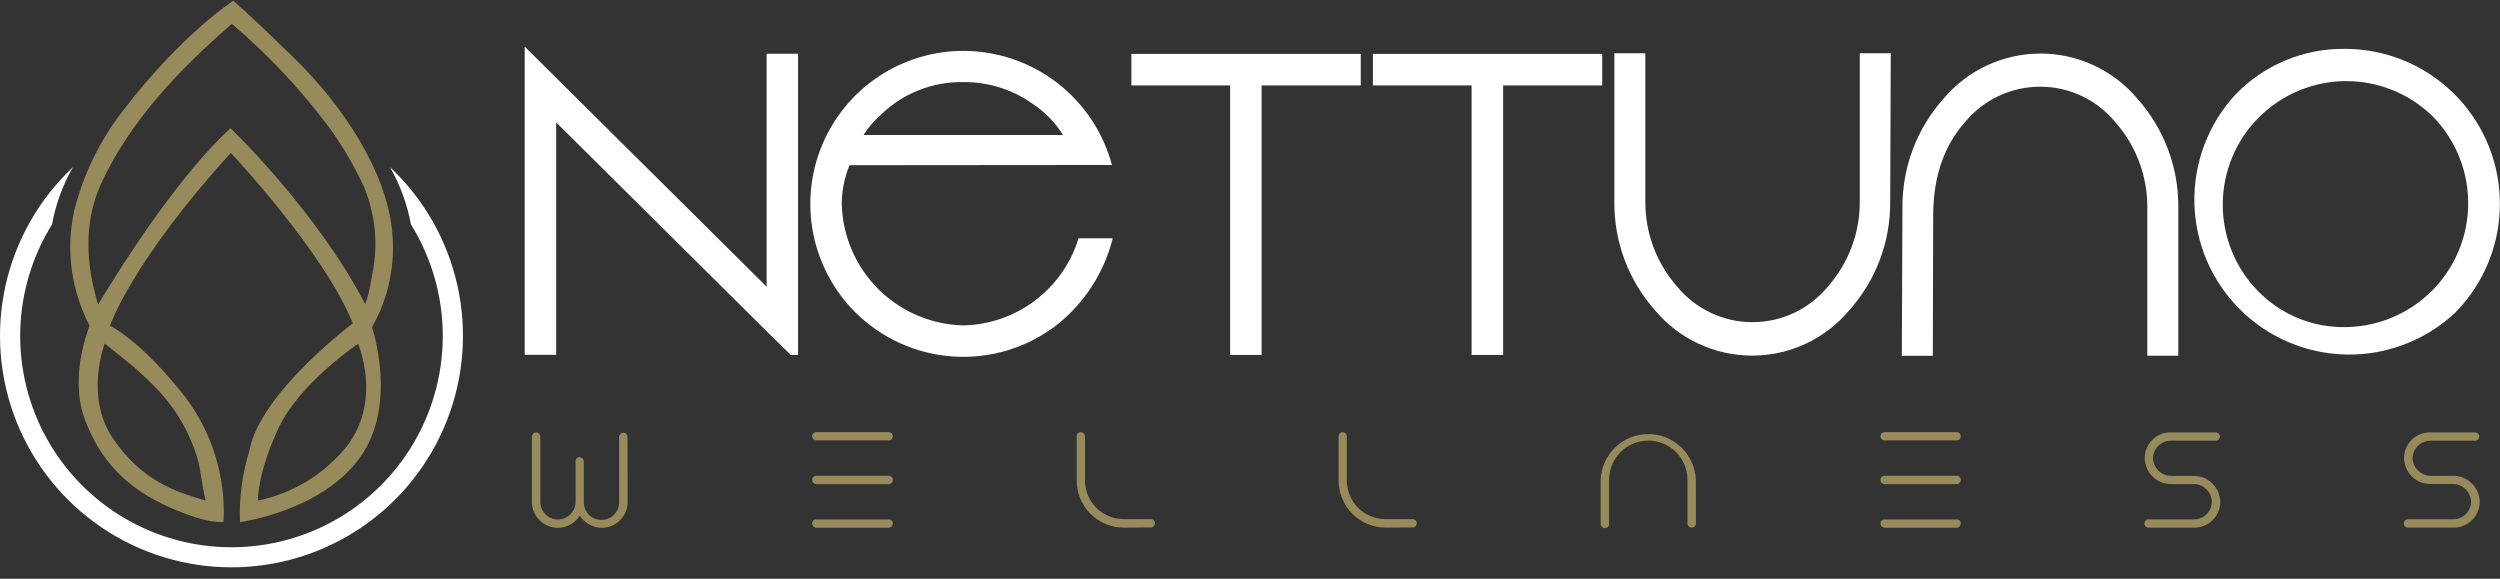
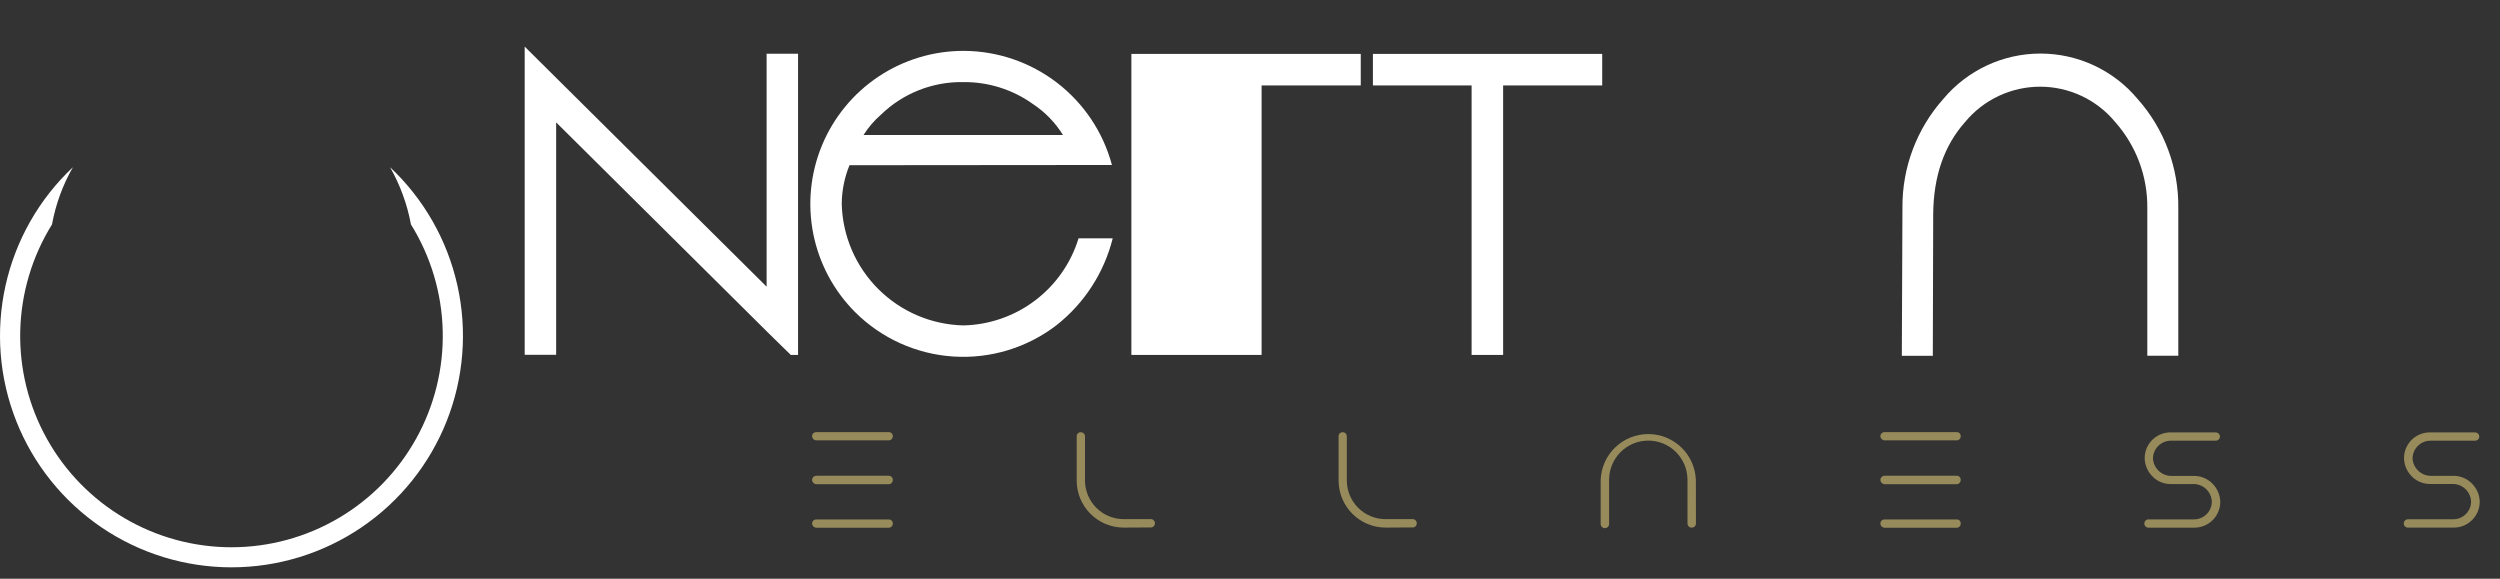
<svg xmlns="http://www.w3.org/2000/svg" width="324" height="75" viewBox="0 0 324 75" fill="none">
  <rect x="0" y="0" width="324" height="75" fill="#333333" stroke="none" />
  <g clip-path="url(#clip0_2_170)">
-     <path d="M81.342 65.042C81.343 65.484 81.257 65.922 81.089 66.331C80.92 66.74 80.672 67.111 80.36 67.424C80.047 67.736 79.676 67.984 79.267 68.152C78.859 68.321 78.421 68.407 77.979 68.406C77.538 68.407 77.102 68.319 76.696 68.147C76.29 67.974 75.924 67.721 75.62 67.402C75.443 67.235 75.285 67.05 75.148 66.85C75.01 67.049 74.852 67.234 74.676 67.402C74.37 67.721 74.002 67.975 73.594 68.147C73.187 68.32 72.749 68.408 72.307 68.406C71.864 68.407 71.426 68.321 71.017 68.153C70.608 67.984 70.236 67.737 69.922 67.424C69.609 67.112 69.36 66.74 69.191 66.332C69.021 65.923 68.934 65.485 68.934 65.042V56.569C68.944 56.428 69.005 56.295 69.107 56.197C69.209 56.099 69.344 56.042 69.486 56.037C69.628 56.037 69.764 56.093 69.866 56.193C69.967 56.292 70.025 56.427 70.028 56.569V65.073C70.036 65.673 70.279 66.246 70.705 66.668C71.132 67.091 71.707 67.329 72.307 67.331C72.914 67.321 73.493 67.074 73.921 66.642C74.348 66.211 74.591 65.63 74.596 65.022V59.782C74.591 59.711 74.602 59.64 74.627 59.573C74.652 59.507 74.692 59.446 74.742 59.396C74.792 59.346 74.853 59.306 74.919 59.281C74.986 59.256 75.057 59.245 75.128 59.25C75.269 59.25 75.404 59.306 75.504 59.406C75.604 59.505 75.66 59.641 75.66 59.782V65.093C75.66 65.7 75.901 66.282 76.33 66.711C76.76 67.14 77.342 67.382 77.949 67.382C78.556 67.382 79.138 67.14 79.567 66.711C79.997 66.282 80.238 65.7 80.238 65.093V56.62C80.245 56.477 80.307 56.343 80.409 56.245C80.511 56.146 80.648 56.09 80.79 56.087C80.931 56.087 81.066 56.144 81.166 56.243C81.266 56.343 81.322 56.478 81.322 56.62L81.342 65.042Z" fill="#988B5B" />
    <path d="M115.184 57.071H105.798C105.653 57.066 105.515 57.007 105.413 56.904C105.31 56.801 105.25 56.664 105.245 56.519C105.248 56.449 105.264 56.38 105.294 56.317C105.323 56.253 105.364 56.196 105.415 56.149C105.467 56.101 105.527 56.064 105.592 56.04C105.658 56.016 105.728 56.004 105.798 56.007H115.184C115.253 56.004 115.321 56.016 115.385 56.04C115.449 56.065 115.507 56.102 115.556 56.15C115.605 56.198 115.643 56.256 115.669 56.319C115.695 56.383 115.708 56.451 115.706 56.519C115.709 56.59 115.698 56.66 115.673 56.727C115.648 56.793 115.61 56.853 115.561 56.905C115.513 56.956 115.454 56.997 115.39 57.026C115.325 57.055 115.255 57.07 115.184 57.071V57.071ZM115.184 62.754H105.798C105.653 62.744 105.516 62.681 105.415 62.578C105.313 62.474 105.253 62.336 105.245 62.191C105.251 62.048 105.311 61.913 105.414 61.814C105.517 61.715 105.655 61.659 105.798 61.659H115.184C115.254 61.658 115.323 61.671 115.388 61.697C115.453 61.723 115.511 61.763 115.56 61.812C115.609 61.862 115.647 61.922 115.672 61.987C115.698 62.052 115.709 62.121 115.706 62.191C115.709 62.263 115.698 62.334 115.673 62.4C115.648 62.467 115.61 62.528 115.562 62.581C115.513 62.633 115.455 62.675 115.39 62.705C115.326 62.734 115.256 62.751 115.184 62.754V62.754ZM115.184 68.395H105.798C105.651 68.39 105.512 68.329 105.409 68.225C105.307 68.12 105.248 67.98 105.245 67.833C105.248 67.763 105.264 67.695 105.294 67.631C105.323 67.568 105.364 67.51 105.415 67.463C105.467 67.415 105.527 67.378 105.592 67.354C105.658 67.33 105.728 67.319 105.798 67.321H115.184C115.253 67.319 115.321 67.33 115.385 67.355C115.449 67.379 115.507 67.416 115.556 67.465C115.605 67.513 115.643 67.57 115.669 67.633C115.695 67.697 115.708 67.765 115.706 67.833C115.71 67.905 115.7 67.977 115.676 68.044C115.651 68.111 115.614 68.173 115.565 68.226C115.516 68.278 115.457 68.32 115.392 68.349C115.327 68.379 115.256 68.394 115.184 68.395V68.395Z" fill="#988B5B" />
    <path d="M145.643 68.376C144.84 68.377 144.045 68.219 143.304 67.913C142.562 67.606 141.888 67.155 141.321 66.587C140.753 66.019 140.304 65.344 139.998 64.602C139.693 63.86 139.537 63.064 139.539 62.262V56.539C139.538 56.469 139.551 56.4 139.577 56.335C139.604 56.271 139.643 56.212 139.693 56.163C139.743 56.114 139.802 56.076 139.867 56.051C139.932 56.026 140.002 56.014 140.071 56.017C140.141 56.016 140.211 56.028 140.276 56.054C140.341 56.079 140.4 56.117 140.451 56.166C140.501 56.214 140.541 56.272 140.569 56.336C140.597 56.4 140.612 56.469 140.614 56.539V62.262C140.614 63.593 141.142 64.87 142.084 65.811C143.025 66.752 144.302 67.281 145.633 67.281H149.067C149.143 67.271 149.221 67.277 149.296 67.299C149.37 67.321 149.438 67.359 149.497 67.41C149.555 67.461 149.602 67.523 149.634 67.594C149.666 67.664 149.682 67.741 149.682 67.818C149.682 67.896 149.666 67.972 149.634 68.043C149.602 68.113 149.555 68.176 149.497 68.227C149.438 68.278 149.37 68.316 149.296 68.338C149.221 68.36 149.143 68.366 149.067 68.355L145.643 68.376Z" fill="#988B5B" />
    <path d="M179.596 68.376C178.793 68.377 177.997 68.22 177.255 67.913C176.512 67.606 175.838 67.156 175.27 66.588C174.702 66.02 174.252 65.345 173.945 64.603C173.638 63.861 173.481 63.065 173.482 62.262V56.539C173.481 56.469 173.493 56.4 173.52 56.335C173.546 56.271 173.586 56.212 173.635 56.163C173.685 56.114 173.745 56.076 173.81 56.051C173.875 56.026 173.944 56.014 174.014 56.017C174.084 56.016 174.152 56.028 174.217 56.054C174.281 56.08 174.34 56.118 174.39 56.166C174.439 56.215 174.479 56.273 174.506 56.337C174.532 56.401 174.546 56.47 174.546 56.539V62.262C174.546 63.593 175.075 64.87 176.016 65.811C176.958 66.752 178.235 67.281 179.566 67.281H182.999C183.076 67.271 183.154 67.277 183.228 67.299C183.302 67.321 183.371 67.359 183.429 67.41C183.488 67.461 183.534 67.523 183.566 67.594C183.598 67.664 183.615 67.741 183.615 67.818C183.615 67.896 183.598 67.972 183.566 68.043C183.534 68.113 183.488 68.176 183.429 68.227C183.371 68.278 183.302 68.316 183.228 68.338C183.154 68.36 183.076 68.366 182.999 68.355L179.596 68.376Z" fill="#988B5B" />
    <path d="M219.793 67.833C219.794 67.906 219.781 67.978 219.754 68.045C219.726 68.112 219.685 68.173 219.634 68.223C219.582 68.274 219.521 68.314 219.453 68.34C219.385 68.366 219.313 68.378 219.241 68.375C219.169 68.377 219.098 68.364 219.032 68.337C218.965 68.31 218.905 68.27 218.854 68.22C218.804 68.169 218.764 68.109 218.737 68.042C218.71 67.976 218.697 67.905 218.699 67.833V62.181C218.699 60.834 218.163 59.542 217.211 58.589C216.258 57.637 214.966 57.101 213.619 57.101C212.272 57.101 210.98 57.637 210.027 58.589C209.074 59.542 208.539 60.834 208.539 62.181V67.823C208.55 67.901 208.543 67.981 208.521 68.056C208.498 68.132 208.46 68.201 208.408 68.261C208.356 68.32 208.292 68.368 208.22 68.4C208.149 68.433 208.071 68.45 207.992 68.45C207.913 68.45 207.835 68.433 207.763 68.4C207.692 68.368 207.628 68.32 207.576 68.261C207.524 68.201 207.486 68.132 207.463 68.056C207.44 67.981 207.434 67.901 207.445 67.823V62.181C207.509 60.588 208.187 59.082 209.337 57.977C210.487 56.873 212.019 56.256 213.614 56.256C215.208 56.256 216.741 56.873 217.891 57.977C219.041 59.082 219.719 60.588 219.783 62.181L219.793 67.833Z" fill="#988B5B" />
    <path d="M253.595 57.071H244.248C244.104 57.066 243.966 57.007 243.864 56.904C243.761 56.801 243.701 56.664 243.696 56.519C243.699 56.449 243.715 56.381 243.744 56.317C243.774 56.253 243.815 56.196 243.866 56.149C243.918 56.101 243.978 56.064 244.043 56.04C244.109 56.016 244.179 56.005 244.248 56.007H253.595C253.663 56.004 253.731 56.016 253.794 56.04C253.858 56.065 253.915 56.103 253.963 56.151C254.011 56.199 254.049 56.257 254.074 56.32C254.098 56.383 254.11 56.451 254.107 56.519C254.111 56.589 254.101 56.66 254.077 56.726C254.053 56.792 254.016 56.853 253.969 56.904C253.921 56.956 253.863 56.997 253.799 57.026C253.735 57.055 253.665 57.07 253.595 57.071V57.071ZM253.595 62.754H244.248C244.103 62.744 243.967 62.681 243.865 62.578C243.764 62.474 243.703 62.336 243.696 62.191C243.701 62.048 243.762 61.913 243.865 61.814C243.968 61.715 244.105 61.659 244.248 61.659H253.595C253.664 61.658 253.733 61.671 253.797 61.697C253.862 61.724 253.92 61.763 253.968 61.813C254.016 61.863 254.053 61.922 254.077 61.987C254.101 62.053 254.111 62.122 254.107 62.191C254.112 62.333 254.062 62.472 253.966 62.577C253.87 62.682 253.737 62.746 253.595 62.754V62.754ZM253.595 68.395H244.248C244.102 68.39 243.963 68.329 243.86 68.225C243.757 68.12 243.699 67.98 243.696 67.833C243.699 67.763 243.715 67.695 243.744 67.631C243.774 67.568 243.815 67.51 243.866 67.463C243.918 67.415 243.978 67.378 244.043 67.354C244.109 67.33 244.179 67.319 244.248 67.321H253.595C253.663 67.319 253.731 67.33 253.794 67.355C253.858 67.379 253.915 67.417 253.963 67.465C254.011 67.513 254.049 67.571 254.074 67.634C254.098 67.698 254.11 67.765 254.107 67.833C254.112 67.904 254.103 67.976 254.08 68.043C254.057 68.111 254.02 68.172 253.972 68.225C253.924 68.278 253.866 68.32 253.801 68.349C253.736 68.379 253.666 68.394 253.595 68.395V68.395Z" fill="#988B5B" />
    <path d="M278.954 61.739C278.335 61.115 277.976 60.279 277.95 59.4C277.947 58.958 278.033 58.52 278.201 58.11C278.369 57.701 278.616 57.329 278.929 57.016C279.242 56.703 279.614 56.456 280.023 56.288C280.432 56.12 280.871 56.035 281.313 56.037H287.176C287.314 56.042 287.445 56.098 287.544 56.195C287.642 56.292 287.701 56.422 287.708 56.559C287.708 56.702 287.653 56.84 287.554 56.943C287.454 57.046 287.319 57.106 287.176 57.111H281.313C280.709 57.122 280.133 57.366 279.706 57.793C279.279 58.22 279.035 58.797 279.024 59.4C279.052 60.001 279.305 60.569 279.733 60.992C280.161 61.414 280.732 61.66 281.333 61.679H284.345C284.792 61.678 285.234 61.766 285.646 61.938C286.059 62.111 286.432 62.364 286.744 62.683C287.364 63.307 287.723 64.144 287.748 65.022C287.75 65.464 287.664 65.902 287.495 66.311C287.327 66.72 287.079 67.091 286.766 67.403C286.454 67.716 286.082 67.964 285.674 68.132C285.265 68.301 284.827 68.387 284.385 68.385H278.522C278.446 68.396 278.368 68.39 278.293 68.368C278.219 68.346 278.151 68.308 278.092 68.257C278.034 68.206 277.987 68.143 277.955 68.073C277.923 68.002 277.907 67.926 277.907 67.848C277.907 67.771 277.923 67.695 277.955 67.624C277.987 67.553 278.034 67.491 278.092 67.44C278.151 67.389 278.219 67.351 278.293 67.329C278.368 67.307 278.446 67.301 278.522 67.311H284.375C284.979 67.303 285.556 67.059 285.981 66.632C286.407 66.204 286.649 65.626 286.654 65.022C286.634 64.422 286.386 63.851 285.961 63.426C285.536 63.001 284.966 62.754 284.365 62.733H281.353C280.907 62.739 280.464 62.654 280.052 62.483C279.639 62.312 279.266 62.059 278.954 61.739V61.739Z" fill="#988B5B" />
    <path d="M312.565 61.739C311.944 61.117 311.585 60.28 311.561 59.4C311.557 58.958 311.642 58.519 311.809 58.109C311.977 57.699 312.224 57.326 312.537 57.013C312.851 56.7 313.223 56.453 313.633 56.285C314.043 56.117 314.482 56.033 314.925 56.037H320.787C320.925 56.042 321.056 56.098 321.155 56.195C321.253 56.292 321.312 56.422 321.32 56.559C321.32 56.702 321.264 56.84 321.165 56.943C321.066 57.046 320.93 57.106 320.787 57.111H314.965C314.359 57.119 313.78 57.362 313.351 57.79C312.922 58.217 312.676 58.795 312.666 59.4C312.695 59.998 312.948 60.562 313.374 60.982C313.799 61.402 314.367 61.647 314.965 61.669H317.976C318.422 61.667 318.863 61.755 319.273 61.928C319.684 62.1 320.055 62.354 320.366 62.673C320.989 63.295 321.348 64.132 321.37 65.012C321.371 65.454 321.285 65.892 321.116 66.301C320.948 66.71 320.7 67.081 320.388 67.393C320.075 67.706 319.704 67.954 319.295 68.122C318.887 68.291 318.449 68.377 318.007 68.375H312.144C312.067 68.386 311.989 68.38 311.915 68.358C311.841 68.336 311.772 68.298 311.714 68.247C311.655 68.196 311.609 68.133 311.577 68.063C311.545 67.992 311.528 67.916 311.528 67.838C311.528 67.761 311.545 67.684 311.577 67.614C311.609 67.543 311.655 67.481 311.714 67.43C311.772 67.379 311.841 67.341 311.915 67.319C311.989 67.297 312.067 67.291 312.144 67.301H317.976C318.579 67.291 319.154 67.046 319.58 66.619C320.005 66.191 320.248 65.615 320.255 65.012C320.233 64.411 319.983 63.84 319.556 63.415C319.13 62.99 318.558 62.743 317.956 62.723H314.945C314.503 62.726 314.064 62.64 313.656 62.471C313.247 62.302 312.877 62.053 312.565 61.739Z" fill="#988B5B" />
    <path d="M103.428 6.966V45.998H102.485L99.533 43.107L72.076 15.86V45.978H68V6.042L71.895 9.907L99.353 37.154V6.966H103.428Z" fill="white" />
    <path d="M110.094 21.412C109.441 23.005 109.1 24.709 109.09 26.432C109.193 30.579 110.888 34.529 113.825 37.46C116.761 40.391 120.714 42.079 124.862 42.173C128.219 42.099 131.468 40.969 134.146 38.943C136.824 36.918 138.796 34.099 139.78 30.889H144.208C143.094 35.337 140.538 39.291 136.939 42.133C133.126 45.066 128.376 46.514 123.575 46.207C118.774 45.901 114.247 43.861 110.837 40.466C108.059 37.691 106.167 34.153 105.4 30.301C104.634 26.449 105.029 22.456 106.534 18.829C108.039 15.201 110.587 12.102 113.856 9.924C117.124 7.746 120.965 6.587 124.892 6.594C129.275 6.606 133.531 8.061 137.004 10.733C140.477 13.406 142.974 17.149 144.107 21.382L110.094 21.412ZM137.762 17.497C136.77 15.892 135.441 14.522 133.867 13.481C131.234 11.598 128.069 10.603 124.832 10.64C122.866 10.607 120.914 10.962 119.086 11.686C117.258 12.409 115.591 13.487 114.18 14.856C113.298 15.62 112.534 16.51 111.912 17.497H137.762Z" fill="white" />
-     <path d="M176.353 11.072H163.503V45.998H159.427V11.072H146.627V6.986H176.353V11.072Z" fill="white" />
+     <path d="M176.353 11.072H163.503V45.998H159.427H146.627V6.986H176.353V11.072Z" fill="white" />
    <path d="M207.646 11.072H194.805V45.998H190.719V11.072H177.929V6.986H207.646V11.072Z" fill="white" />
-     <path d="M244.971 26.1C245.02 31.297 243.13 36.326 239.671 40.205C238.129 42.047 236.202 43.528 234.026 44.544C231.85 45.561 229.478 46.087 227.076 46.087C224.675 46.087 222.302 45.561 220.126 44.544C217.95 43.528 216.024 42.047 214.482 40.205C211.029 36.314 209.153 31.273 209.222 26.07V6.905H213.237V26.05C213.193 30.148 214.675 34.117 217.394 37.184C218.58 38.613 220.066 39.764 221.748 40.554C223.429 41.344 225.264 41.753 227.122 41.753C228.979 41.753 230.814 41.344 232.496 40.554C234.177 39.764 235.664 38.613 236.85 37.184C239.572 34.13 241.061 30.172 241.026 26.08V6.905H245.042L244.971 26.1Z" fill="white" />
    <path d="M246.557 26.883C246.521 21.705 248.406 16.697 251.848 12.829C253.389 10.985 255.315 9.503 257.491 8.486C259.667 7.468 262.04 6.941 264.442 6.941C266.845 6.941 269.217 7.468 271.394 8.486C273.57 9.503 275.496 10.985 277.037 12.829C280.494 16.718 282.374 21.76 282.307 26.964V46.099H278.291V26.944C278.331 22.844 276.846 18.877 274.125 15.81C272.941 14.379 271.456 13.227 269.775 12.436C268.094 11.645 266.26 11.235 264.402 11.235C262.545 11.235 260.71 11.645 259.029 12.436C257.349 13.227 255.863 14.379 254.679 15.81C251.962 18.862 250.583 22.838 250.543 27.737L250.493 46.108H246.477L246.557 26.883Z" fill="white" />
-     <path d="M303.922 6.333C307.889 6.336 311.766 7.514 315.065 9.719C318.363 11.923 320.934 15.055 322.454 18.72C323.974 22.384 324.374 26.417 323.604 30.309C322.834 34.201 320.928 37.777 318.127 40.587C314.319 44.123 309.288 46.044 304.092 45.947C298.896 45.851 293.94 43.743 290.266 40.068C286.592 36.392 284.486 31.436 284.391 26.24C284.296 21.044 286.219 16.013 289.756 12.206C291.594 10.315 293.798 8.819 296.234 7.809C298.669 6.8 301.285 6.297 303.922 6.333V6.333ZM303.922 42.394C307.078 42.373 310.158 41.422 312.778 39.661C315.397 37.9 317.44 35.406 318.65 32.49C319.86 29.575 320.185 26.367 319.583 23.269C318.981 20.17 317.48 17.317 315.266 15.067C312.251 12.125 308.199 10.489 303.986 10.513C299.773 10.538 295.74 12.223 292.761 15.201C289.781 18.179 288.095 22.211 288.069 26.424C288.042 30.636 289.676 34.69 292.617 37.706C294.083 39.216 295.842 40.41 297.786 41.217C299.729 42.023 301.817 42.423 303.922 42.394V42.394Z" fill="white" />
    <g clip-path="url(#clip1_2_170)">
      <path d="M50.55 21.669C51.861 23.974 52.777 26.483 53.261 29.09C55.837 33.237 57.258 37.997 57.376 42.878C57.494 47.758 56.306 52.581 53.933 56.848C51.561 61.115 48.091 64.67 43.883 67.145C39.675 69.62 34.882 70.925 30 70.925C25.118 70.925 20.325 69.62 16.117 67.145C11.909 64.67 8.439 61.115 6.067 56.848C3.695 52.581 2.506 47.758 2.624 42.878C2.742 37.997 4.163 33.237 6.739 29.09C7.214 26.48 8.131 23.97 9.45 21.669C5.07 25.787 2.028 31.126 0.72 36.994C-0.589 42.862 -0.105 48.988 2.11 54.577C4.325 60.167 8.168 64.961 13.141 68.34C18.114 71.719 23.988 73.525 30 73.525C36.012 73.525 41.886 71.719 46.859 68.34C51.832 64.961 55.675 60.167 57.89 54.577C60.105 48.988 60.589 42.862 59.281 36.994C57.972 31.126 54.93 25.787 50.55 21.669V21.669Z" fill="white" />
-       <path d="M50.796 29.716C49.981 22.247 44.635 13.849 37.981 7.384C31.327 0.92 30.228 0.105 30.228 0.105C30.228 0.105 23.593 4.351 15.953 14.323C12.955 18.171 10.795 22.604 9.611 27.337C8.511 32.379 9.223 37.648 11.621 42.218C11.621 42.218 8.882 48.692 10.995 54.351C13.109 60.01 16.683 63.375 21.934 65.725C27.185 68.076 28.976 67.621 28.976 67.621C29.271 61.778 27.488 56.019 23.943 51.365C18.038 43.896 14.246 42.218 14.246 42.218C14.246 42.218 17.09 33.886 29.915 19.82C29.915 19.82 42.114 32.768 45.716 41.906C45.716 41.906 33.716 50.929 32.341 58.332C31.406 61.352 30.986 64.509 31.1 67.668C31.1 67.668 41.526 66.294 46.588 59.394C51.649 52.493 48.209 42.408 48.209 42.408C50.4 38.561 51.307 34.114 50.796 29.716V29.716ZM17.422 47.621C18.474 48.569 19.507 49.517 20.502 50.578C22.983 53.22 24.78 56.429 25.735 59.924C25.829 60.256 26.54 64.853 26.683 64.882C22.701 63.725 18.389 62.313 14.654 56.844C10.919 51.375 13.573 44.522 13.573 44.522C13.573 44.522 17.109 47.346 17.422 47.621ZM45.005 57.763C42.091 61.413 37.994 63.931 33.422 64.882C33.422 64.882 33.337 61.403 36.076 55.517C38.815 49.631 46.408 44.559 46.408 44.559C46.408 44.559 49.536 51.782 45.005 57.763ZM47.365 39.479C41.081 27.356 29.886 16.616 29.886 16.616C21.744 24.029 12.72 39.479 12.72 39.479C11.137 34.313 10.825 28.882 13.062 23.887C16.777 15.725 23.355 8.891 30.047 3.09C34.501 6.873 38.536 11.122 42.085 15.763C44.085 18.374 45.786 21.2 47.157 24.19C48.643 27.728 49.032 31.631 48.275 35.394C48.114 36.417 47.915 37.431 47.659 38.436C47.64 38.588 47.289 39.337 47.365 39.479Z" fill="#988B5B" />
    </g>
  </g>
  <defs>
    <clipPath id="clip0_2_170">
      <rect width="324" height="74" fill="white" transform="translate(0 0.105)" />
    </clipPath>
    <clipPath id="clip1_2_170">
      <rect width="60" height="73.421" fill="white" transform="translate(0 0.105)" />
    </clipPath>
  </defs>
</svg>